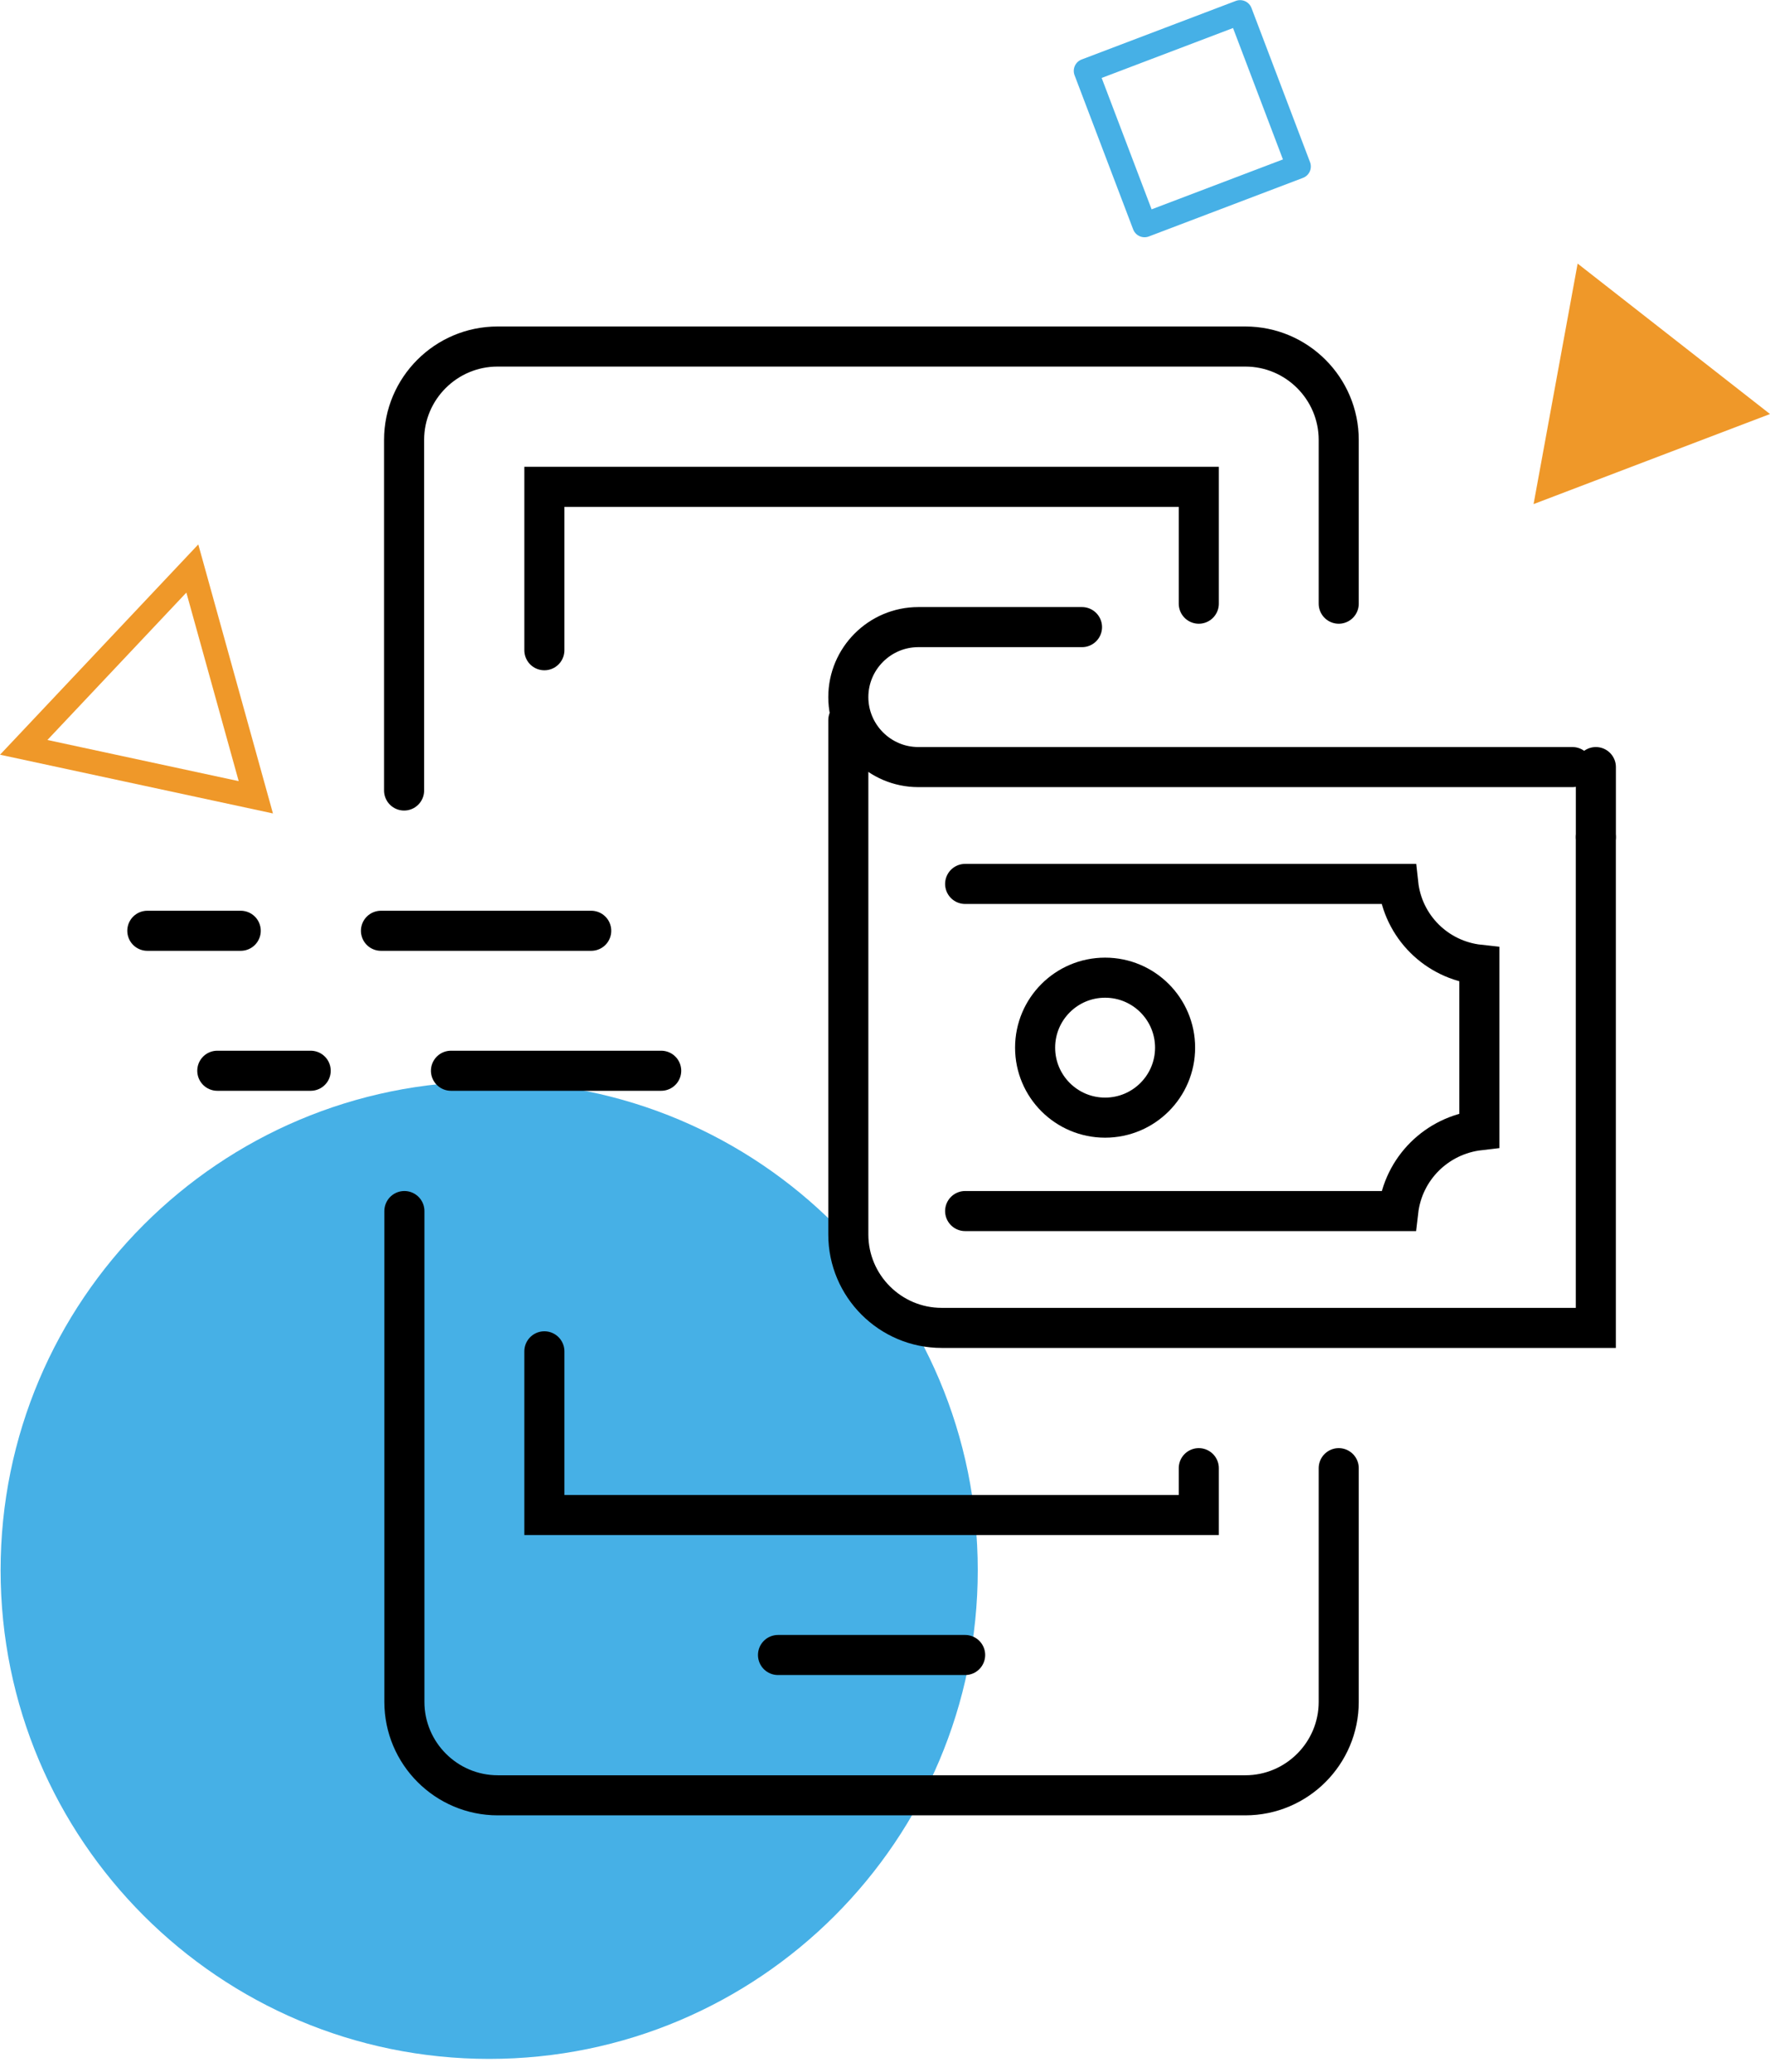
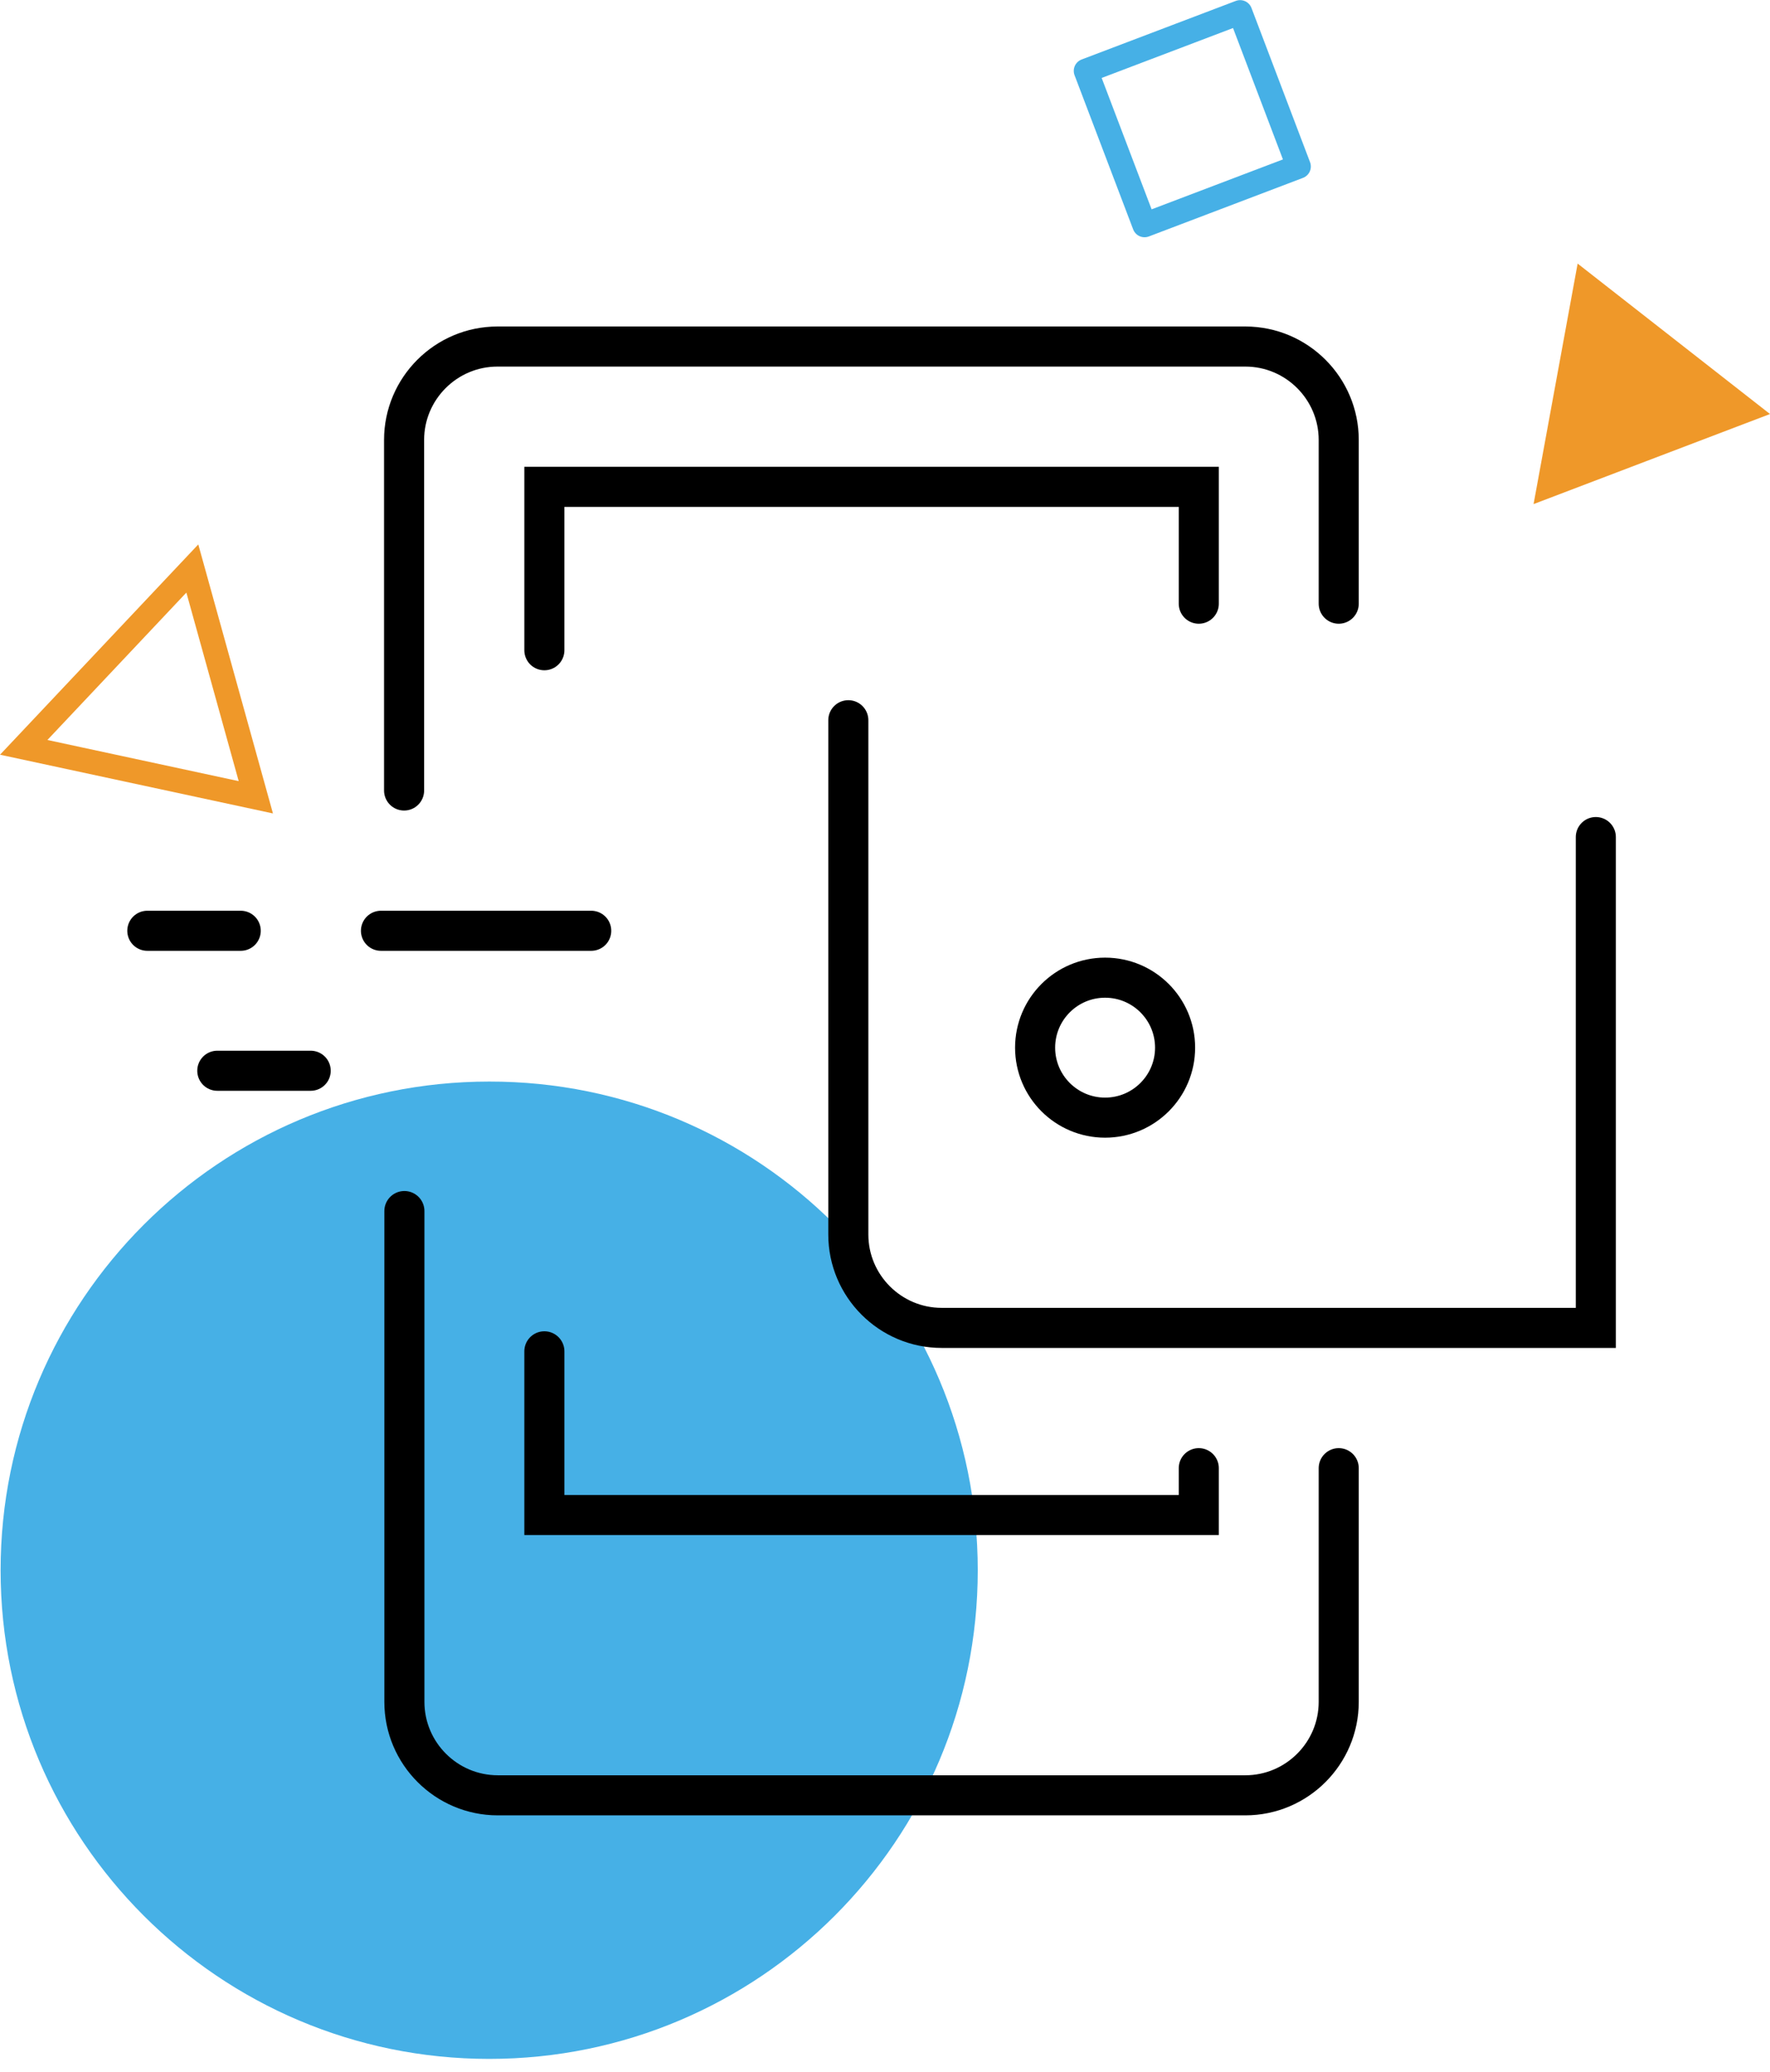
<svg xmlns="http://www.w3.org/2000/svg" width="47" height="55" viewBox="0 0 47 55" fill="none">
  <g clip-path="url(#clip0)">
    <path d="M25.963 41.688C25.963 48.858 20.152 54.661 12.99 54.661C5.828 54.661 0.016 48.85 0.016 41.688C0.016 34.525 5.828 28.714 12.99 28.714C20.16 28.706 25.963 34.517 25.963 41.688Z" fill="#46B0E6" />
    <path d="M41.892 6.998L47 10.992L40.722 13.383L41.892 6.998Z" fill="#EF9829" />
    <path d="M28.836 1.882L30.392 5.975L34.484 4.42L32.929 0.327L28.836 1.882Z" stroke="#46B0E6" stroke-width="0.647" stroke-miterlimit="10" stroke-linejoin="round" />
    <path d="M6.793 21.167L0.63 19.841L5.107 15.093L6.793 21.167Z" stroke="#EF9829" stroke-width="0.647" stroke-miterlimit="10" />
    <path d="M35.548 38.978V45.183C35.548 46.55 34.435 47.663 33.068 47.663H13.218C11.851 47.663 10.738 46.55 10.738 45.183V32.152" stroke="black" stroke-width="1.064" stroke-miterlimit="10" stroke-linecap="round" />
    <path d="M10.73 20.987V11.68C10.73 10.313 11.844 9.2 13.211 9.2H33.068C34.435 9.2 35.548 10.313 35.548 11.68V16.027" stroke="black" stroke-width="1.064" stroke-miterlimit="10" stroke-linecap="round" />
    <path d="M31.832 16.027V12.925H14.455V17.263" stroke="black" stroke-width="1.064" stroke-miterlimit="10" stroke-linecap="round" />
    <path d="M14.455 35.876V40.222H31.832V38.978" stroke="black" stroke-width="1.064" stroke-miterlimit="10" stroke-linecap="round" />
-     <path d="M20.659 43.938H25.628" stroke="black" stroke-width="1.064" stroke-miterlimit="10" stroke-linecap="round" />
    <path d="M3.912 24.711H6.392" stroke="black" stroke-width="1.064" stroke-miterlimit="10" stroke-linecap="round" />
    <path d="M10.116 24.711H15.699" stroke="black" stroke-width="1.064" stroke-miterlimit="10" stroke-linecap="round" />
    <path d="M5.77 28.427H8.25" stroke="black" stroke-width="1.064" stroke-miterlimit="10" stroke-linecap="round" />
-     <path d="M11.975 28.427H17.557" stroke="black" stroke-width="1.064" stroke-miterlimit="10" stroke-linecap="round" />
-     <path d="M25.628 32.152H37.129C37.26 31.022 38.152 30.138 39.282 30.007V25.612C38.144 25.489 37.252 24.597 37.129 23.467H25.628" stroke="black" stroke-width="1.064" stroke-miterlimit="10" stroke-linecap="round" />
    <path d="M42.375 22.223V35.254H25.006C23.639 35.254 22.526 34.141 22.526 32.774V19.121" stroke="black" stroke-width="1.064" stroke-miterlimit="10" stroke-linecap="round" />
    <path d="M29.344 29.672C30.371 29.672 31.203 28.84 31.203 27.814C31.203 26.788 30.371 25.956 29.344 25.956C28.318 25.956 27.486 26.788 27.486 27.814C27.486 28.84 28.318 29.672 29.344 29.672Z" stroke="black" stroke-width="1.064" stroke-miterlimit="10" stroke-linecap="round" />
-     <path d="M41.754 20.365H24.384C23.361 20.365 22.526 19.53 22.526 18.507C22.526 17.484 23.361 16.649 24.384 16.649H28.731" stroke="black" stroke-width="1.064" stroke-miterlimit="10" stroke-linecap="round" />
-     <path d="M42.376 20.365V22.223" stroke="black" stroke-width="1.064" stroke-miterlimit="10" stroke-linecap="round" />
  </g>
  <defs>
    <clipPath id="clip0">
      <rect width="47" height="54.661" fill="white" />
    </clipPath>
  </defs>
</svg>